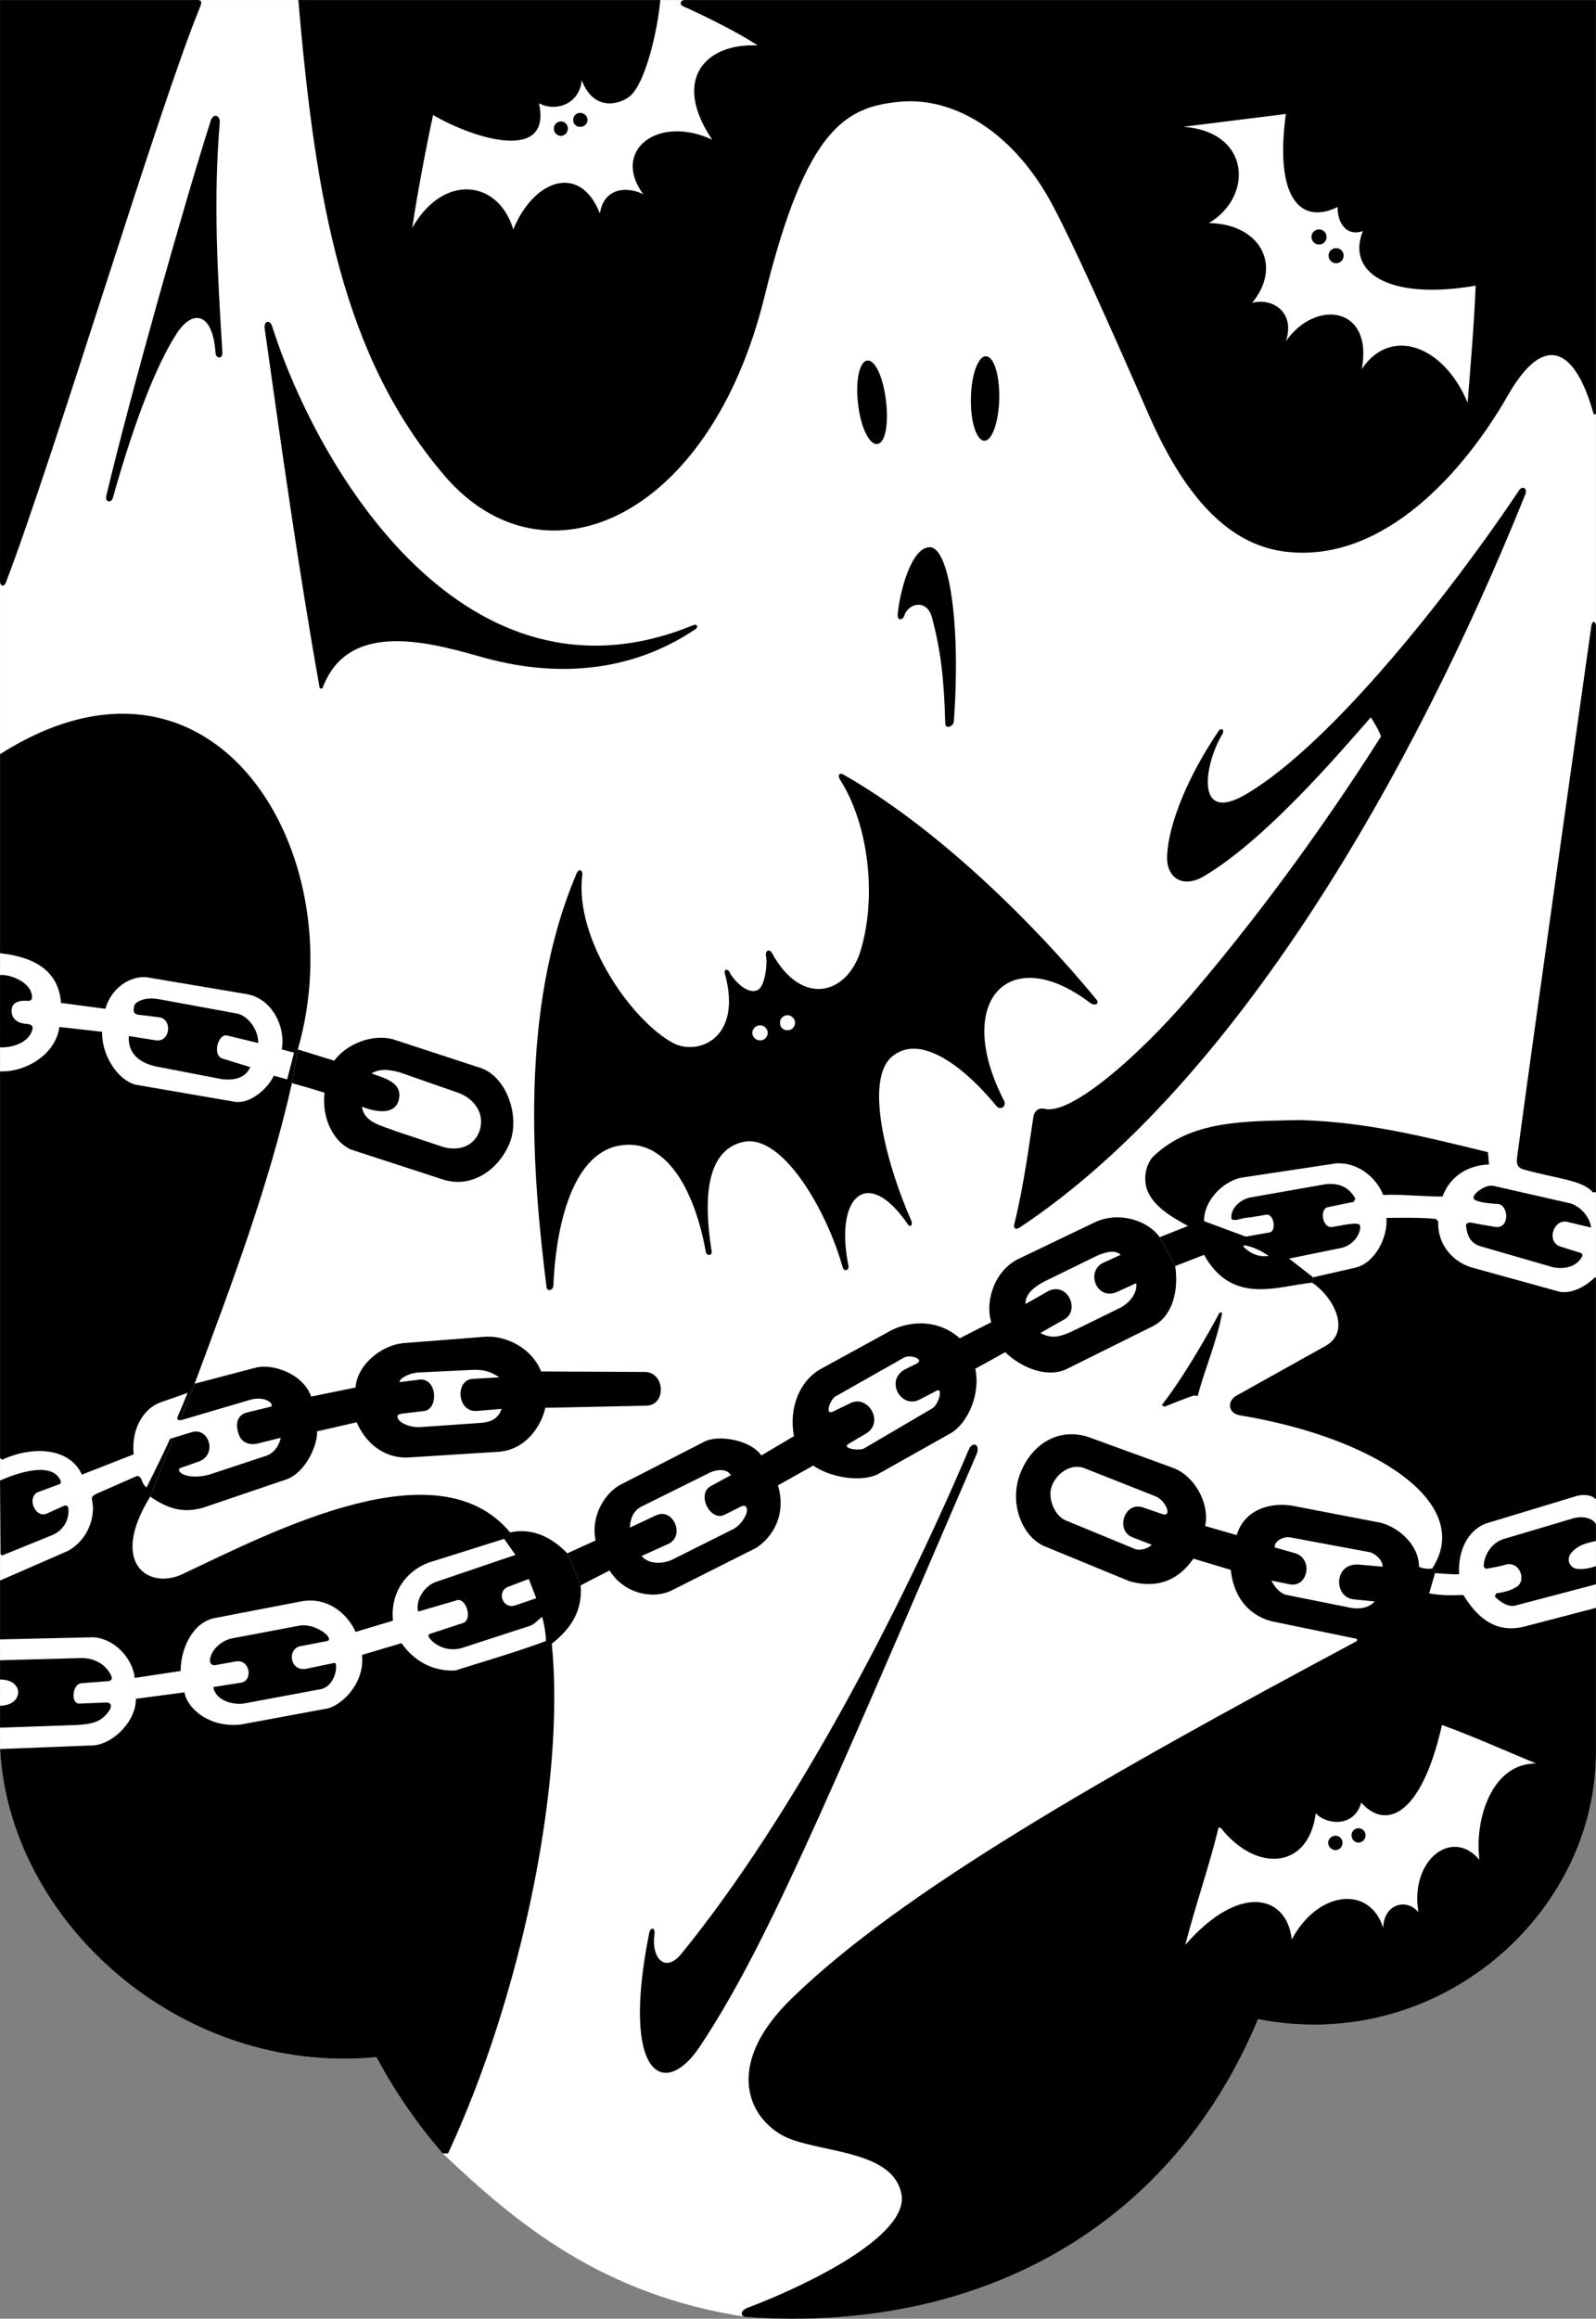
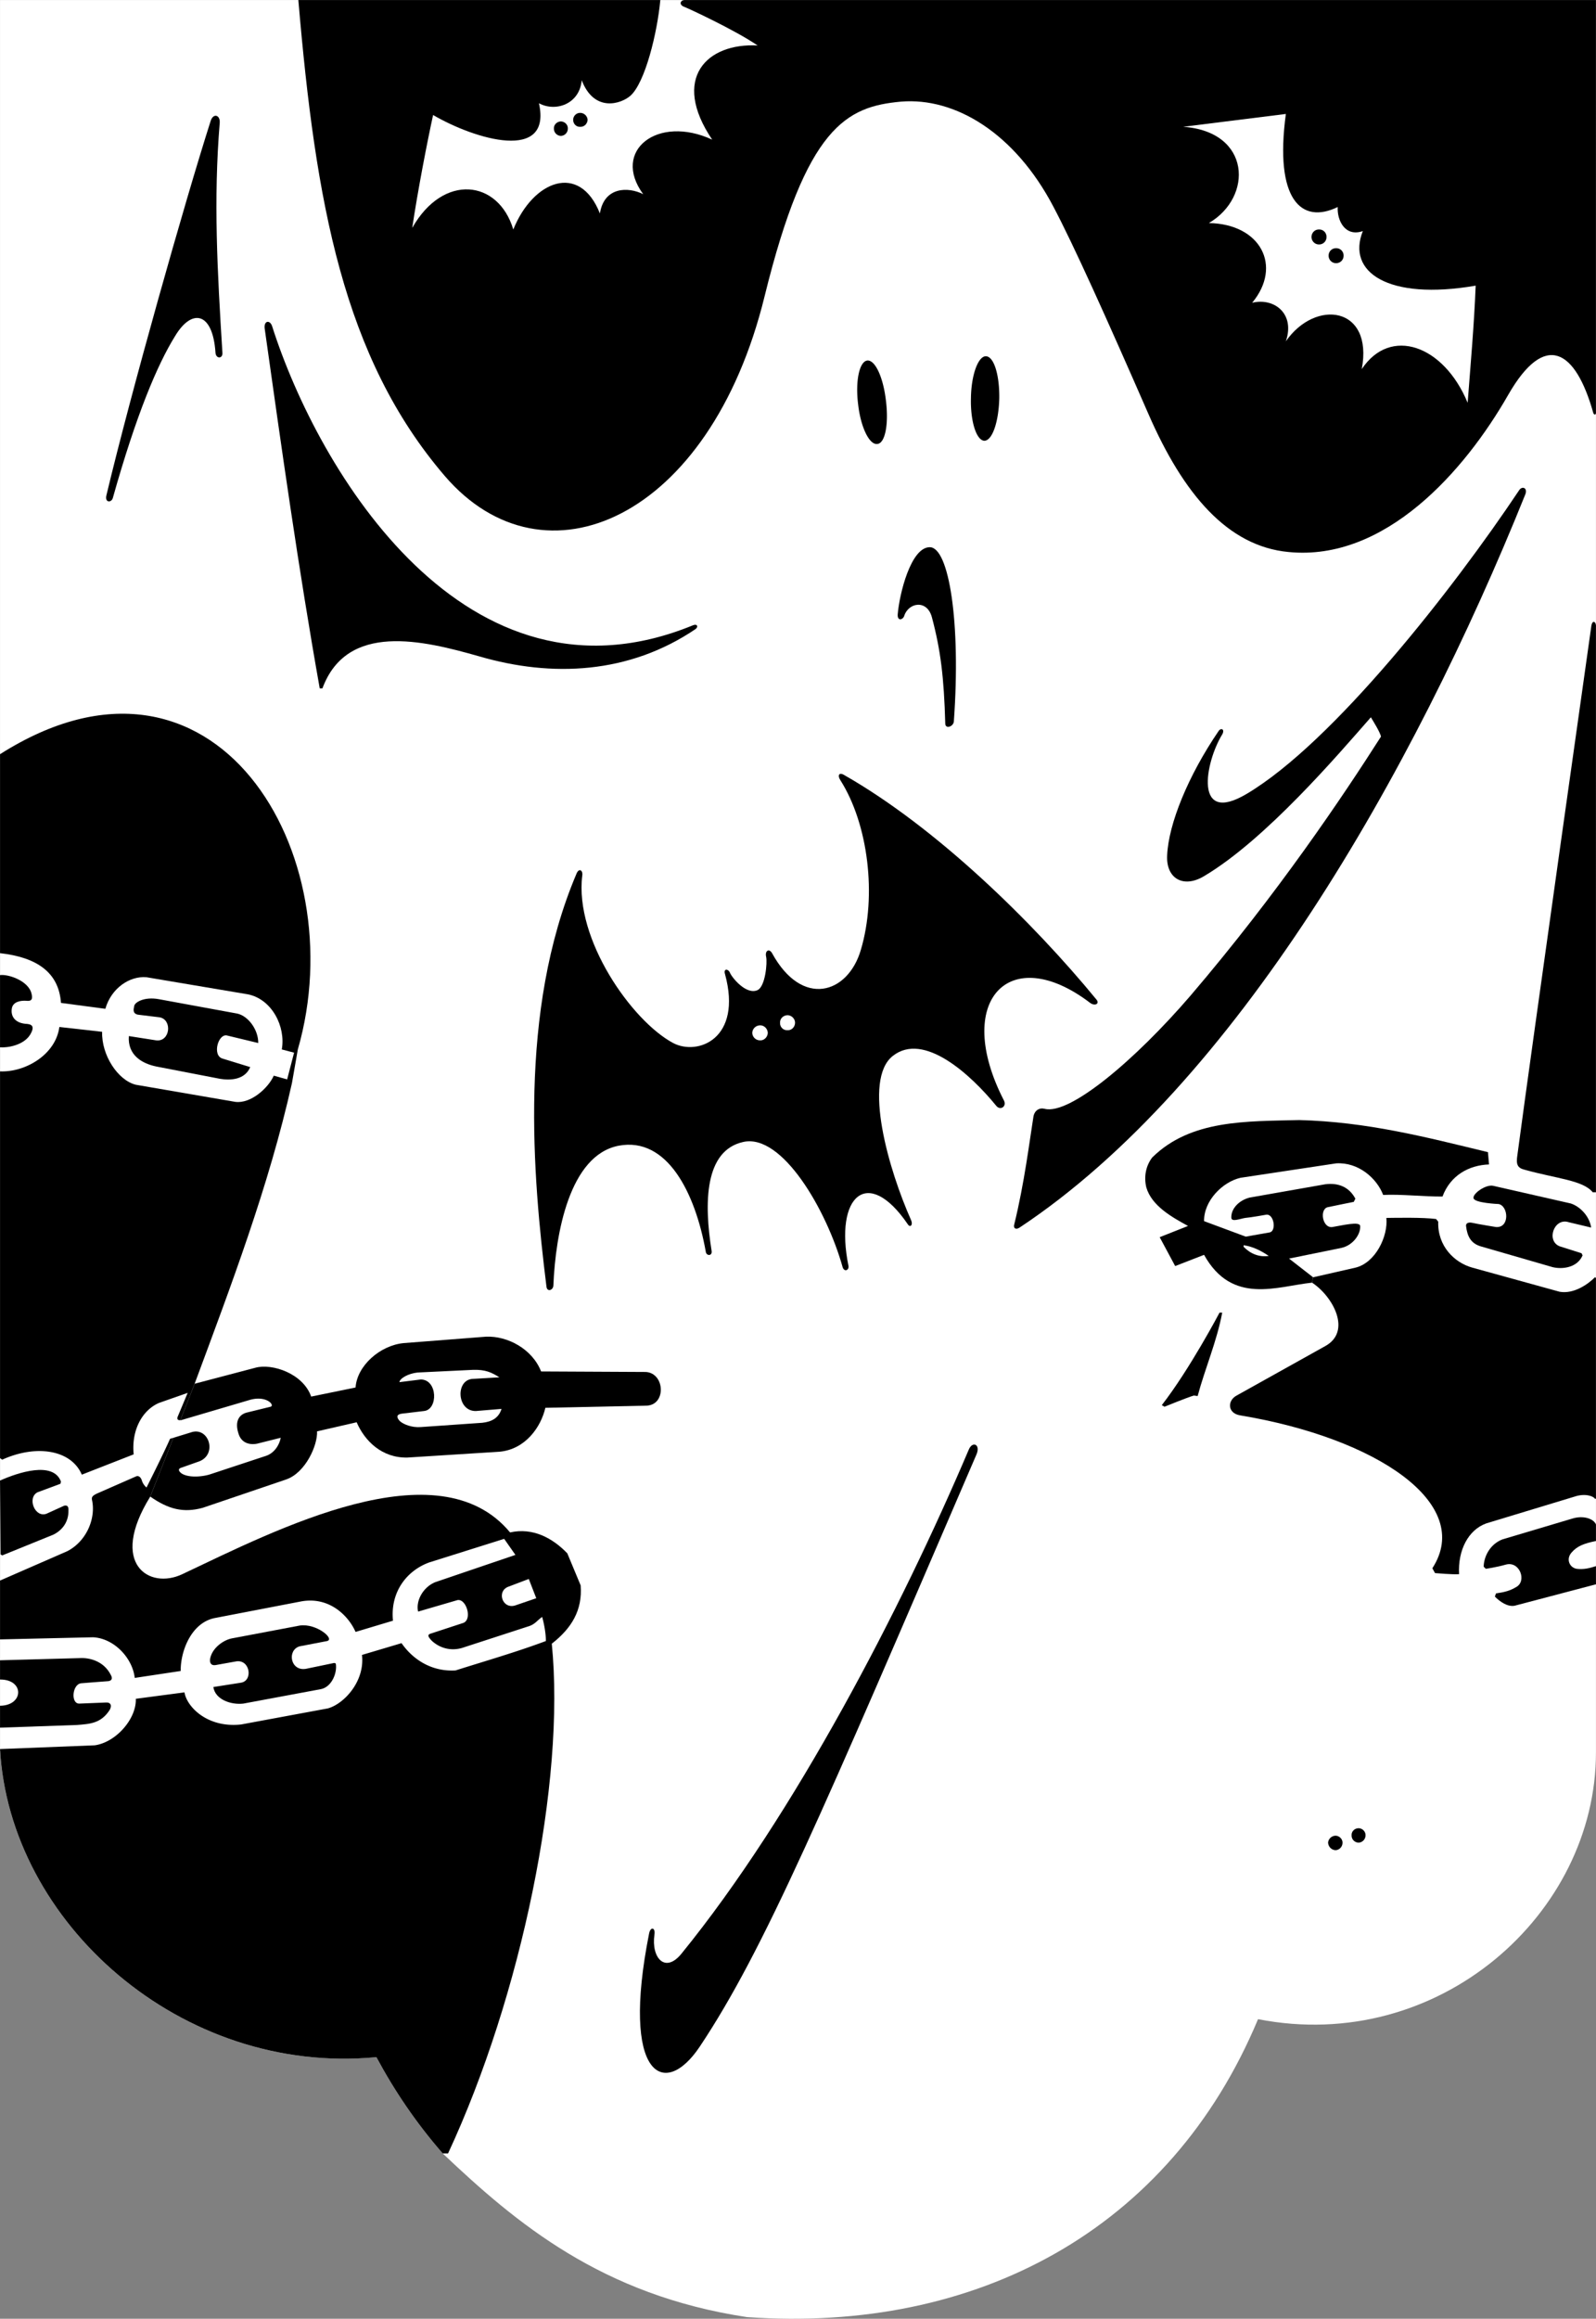
<svg xmlns="http://www.w3.org/2000/svg" width="298.513" height="433.513">
  <rect width="100%" height="100%" fill="#808080" stroke="none" />
  <path fill="#fff" d="M139.704 433.204c42.95 3.03 79.137-16.282 95.598-55.7 33.727 6.606 63.227-19.628 63.203-49.898V.004H.005v327c1.75 32.34 33.774 61.106 70.399 57.602 3.351 6.254 7.398 12.254 12.398 18 13.727 13.004 29.727 26.504 56.902 30.598" />
-   <path d="M54.603 202.504s4.113 1.137 6.101 1.801c-.582 4.867 1.762 9.18 4.899 10.602l17.2 5.597c5.577 1.832 10.694-2.05 12.6-7 1.844-4.988-.687-12.113-5.398-13.8l-16.5-5.399c-3.875-1.031-8.601.805-11 4l-6.8-2.101-1.102 6.3m162.301 28.801c-2-2.914-7.344-4.976-12.102-2.8l-14.598 7c-4.644 2.542-5.882 8.355-4.8 11.699l-5.899 3c-3.84-3.414-8.738-3.368-12.601-1.598l-13.5 7.398c-4.125 2.407-5.852 7.657-4.899 12.5l-6.101 3.602c-2.125-2.996-8.125-3.871-10.602-2.602l-15.598 8c-2.918 1.41-5.8 5.856-4.8 10.5l-5.301 2.403 2.5 6 5.402-2.801c2.598 4.18 7.774 5.504 11.5 3.8l15.899-8c3.07-1.972 5.75-6.171 4.101-11.702l6.598-3.7c2.95 2.106 8.777 3.254 12.101 1.602l13.7-7.7c3.097-1.863 5.547-7.292 4.5-12l5.601-3.1c2.75 2.679 7.586 4.929 11.399 3.198l16.3-8.097c3.512-1.797 4.825-6.524 4.098-11.203l-2.898-5.399m51 61.899c-.446.21-2 .062-2.5-.297 0-3.922-3.551-7.223-7.102-8.203l-16.098-3.098c-3.773-.828-9.3.129-10.902 5.398l-5.898-1.699c.875-3.82-1.625-9.07-5.801-10.8l-16.2-5.899c-5.843-1.777-10.906 1.785-12.8 7.5-1.766 5.453.777 11.328 4.8 13l15.801 6.5c4.461 1.289 8.762.473 12-4.2l7 2.098c.45 4.606 2.95 8.356 7.598 9.602l16 3.3v.4c-48.273 25.804-85.14 46.913-105.5 66.6-13.773 13.204-7.836 23.641-.5 26.5 6.871 2.606 19.29 2.391 20.8 10.298 1.49 7.843-18.01 17.218-28.898 21.3-1.097.465-1.496 1.625 0 1.7 42.95 3.03 79.137-16.282 95.598-55.7 33.727 6.606 63.227-19.628 63.203-49.898v-27l-13.402 3.5c-3.371.805-7.48.504-11.399-5.902-1.707.03-3.601.18-6.402-.297l1.102-3.801-.5-.902" />
  <path d="M245.404 239.805c3.906 2.555 7.523 9.156 2.398 11.899l-16.5 9.203c-1.773.953-1.719 3.293.602 3.699 25.625 4.254 43.82 16.531 36 28.598l.5.902s3.48.305 4.5.2c-.25-4.415 1.68-8.278 5.101-9.5l16.5-5c2.055-.696 3.614-.02 3.797.398h.203v-41.297l-.203-.102c-1.2 1.23-3.898 3.18-6.598 2.7l-16.3-4.5c-3.352-.919-6.555-4.02-6.399-8.598l-.402-.5c-2.438-.317-7.168-.23-9.3-.203.35 3.406-2.024 8.406-5.798 9.3l-7.902 1.801-.2 1" />
  <path d="m245.603 238.805-4.5-3.5 9.8-2c2.165-.48 3.626-2.57 3.5-4.101-.077-.918-3.374-.094-5.199.203-1.875.254-2.425-3.297-.902-3.703.988-.22 4.902-1 4.902-1l.301-.598c-1.176-2.223-3.226-2.996-5.601-2.7l-14.2 2.5c-1.851.477-3.425 1.954-3.402 3.7-.023.953 1.602.254 2.602.098 1.004-.075 3.898-.598 3.898-.598 1.477-.246 1.977 3.004.703 3.3l-4.5.798-7.8-2.899c-.051-3.82 3.449-7.32 6.8-8.101l17.899-2.7c4.125-.27 7.601 2.754 8.8 5.903 3.325-.172 7.575.328 11.098.297 1.477-3.97 4.953-5.868 8.703-6l-.203-2.297c-11.648-2.82-22.598-5.672-35.297-6-9.8.254-20.3-.121-27.5 7-1.203 1.578-1.578 3.601-1.101 5.597 1.023 3.48 4.851 5.583 7.8 7.2l-5.3 2.101 2.898 5.399 5.402-2.098c5.262 9.441 13.625 5.879 20.2 5.2l.199-1m-139.5 51.601c-2.8-2.899-6.473-4.848-10.7-3.903-13.437-16.207-43.812-.457-61.3 7.801-6.176 2.942-13.824-1.883-6-14.5l8.3-21.101c6.75-18.196 13.876-36.895 18.2-56.2l1.101-6.3c10.575-36.594-15.55-80.684-55.699-55.2v186c1.75 32.34 33.774 61.106 70.399 57.602 3.351 6.254 7.398 12.254 12.398 18h1c13.727-29.496 21.977-69.496 19.402-95.3 3.7-2.884 5.762-6.259 5.399-10.9l-2.5-6" />
  <path d="m36.404 258.704 11.398-3c3.047-.828 8.852 1.03 10.402 5.402l8.301-1.7c.274-4.046 4.547-7.87 9-8.3l15.399-1.2c4-.171 8.648 2.278 10.3 6.5l19.598.098c3.602.23 3.852 6.305 0 6.301l-18.797.399c-.851 3.656-3.75 7.73-8.5 8.203l-17.3 1.097c-4.75.106-7.97-3.07-9.5-6.597l-7.403 1.699c.125 2.578-2.148 7.754-5.797 9l-15.601 5.3c-3.602.977-6.375.278-9.801-2.1l8.3-21.102" />
  <path fill="#fff" d="m.005 327.004 17.7-.699c3.96-.547 7.824-4.914 7.699-8.699l9.101-1.2c.426 2.68 4.274 6.704 10.598 6l16.2-3c3.019-.82 6.976-5.046 6.401-10l7.399-2.202c2.324 3.332 5.926 5.355 10.101 5.101 5.575-1.77 11.348-3.422 16.899-5.5 0-1.445-.356-3.32-.7-4.5-1 .688-1.324 1.41-2.699 1.801l-12.3 4c-2.188.629-4.25-.027-5.7-1.402-.421-.496-.988-1.063-.101-1.297l6.101-2c1.73-.766.399-4.817-1.3-4.203l-7.2 2.101c-.457-1.945.856-4.531 3.2-5.5l15-5.101-2.102-3-14 4.402c-4.242 1.535-7.336 5.566-6.797 10.898l-7 2.102c-1.3-2.973-4.883-6.684-10.203-5.7l-16.098 3.098c-4.425.856-6.46 6.211-6.402 9.903l-8.598 1.297c-.425-3.75-3.894-7.407-7.8-7.598l-17.399.398v20.5m0-31.5 12.598-5.5c3.644-1.894 5.363-6.207 4.601-9.597-.125-.606.266-.852 1-1.203l7.301-3.2c.461-.144.809.2 1 .7a2.83 2.83 0 0 0 .899 1.402s3.164-6.27 4.398-9.102l3.902-1.199c3.325-1.16 5.012 4.028 1.598 5.399l-3.398 1.203c-.688.203-.48.695.101 1.097 1.399.856 4.028.57 5.399.102l10.3-3.402c1.637-.532 2.54-2.055 2.801-3.399l-4.402 1.102c-1.324.265-2.95-.047-3.5-1.903-.676-2.09-.035-3.457 1.5-3.898l4.5-1.102c.863-.234-.7-2.144-3.8-1.3l-12.9 3.8c-.574.082-.937-.082-.6-.8l1.8-4.297-5.399 1.898c-3.238 1.43-5.148 5.274-4.699 9.602l-9.703 3.797c-2.023-4.72-8.617-5.657-14.898-2.797l-.399-.301v22.898" />
  <path d="M123.505.004H55.802c3.227 37.856 8.367 66.82 27.402 89 18.575 21.606 49.575 8.106 59.801-33.597 7.832-31.844 15.38-35.477 25.5-36.403 10.145-.847 21.278 5.864 28.5 19.602 3.75 7.074 10.024 21.004 17.797 38.8 6.543 15 14.817 24.727 26.203 25.798 18.067 1.793 32.961-15.157 41.098-29.399 6.898-12.015 12.601-8.387 15.902 3.399.098.367.504.41.5 0V.004h-175" />
  <path fill="#fff" d="M128.005.004c-.758.055-1 .801-.203 1.2.852.312 9.625 4.382 13.902 7.3-9.488-.52-16.238 6.137-8.5 17.602-10.175-4.715-18.894 2.035-12.902 10.2-2.805-1.415-7.305-1.415-8.098 3.6-3.8-9.609-12.52-6.14-16.199 3-2.789-9.327-13.101-10.546-18.902-.3 1.02-6.871 2.8-16.059 3.902-21.102 7.899 4.606 22.274 8.856 19.797-2.199 3.102 1.68 7.602.18 8-4.3 2.352 6.105 7.395 4.406 9.102 2.902 2.75-2.422 5.039-11.774 5.601-17.903h4.5" />
-   <path d="M.005 108.407V.004h36.7c1.343-.07.94.707.597 1.602-7.773 19.004-27.148 83.629-36.2 107.3-.358.91-1.175.755-1.097-.5" />
  <path fill="#fff" d="M250.204 38.704c-.144 2.468 1.356 5.656 4.7 4.5-3.063 7.625 4.625 13.03 21.101 10.203-.277 7.152-.953 14.804-1.5 21.898-4.476-10.82-14.476-14.32-19.8-6.3 2.199-11.77-8.676-13.145-14.2-5.2 1.774-5.195-2.226-8.195-6.3-7.199 5.699-6.871 1.574-14.746-8.102-14.902 8.3-4.844 7.926-17.094-4.8-18l19.202-2.399c-2.164 16.024 2.899 20.711 9.7 17.399" />
  <path d="M41.103 22.907c-1.2 14.453-.45 27.828.5 43.097.047 1.106-1.242 1.11-1.3-.097-.524-7.672-4.474-8.297-7.599-3-3.226 5.203-7.175 14.453-11.601 30.199-.25.902-1.54.93-1.2-.5 4.626-19.371 14.626-54.746 19.5-70 .477-1.488 1.766-1.148 1.7.3m88.5 94.001c.797-.336 1.062.261.5.699-12.418 8.41-26.856 9.086-40.5 5.098-10.496-2.989-24.7-6.438-29.3 6h-.5c-3.974-22.32-7.15-44.97-10.298-67.297-.18-1.504 1.012-1.637 1.399-.403 8.625 27.106 36.312 73.262 78.699 55.903m155.699-24.5c-21.023 52.203-54.273 110.39-94.598 137.097-.664.454-1.222.164-1-.597 1.895-7.66 2.887-15.797 3.598-20.203.227-1.11 1.102-1.66 2.102-1.399 4.625 1.18 16.773-8.957 27.3-21.199 16.325-19.121 28.48-37.246 35.598-48.402-.23-.907-1.398-2.782-1.898-3.598-6.157 7.004-19.657 22.848-31.2 29.7-3.91 2.343-7.136.398-6.902-3.9.258-5.859 3.914-14.859 9.602-23.202.449-.72 1.254-.371.699.601-3.2 5.211-5.422 17.074 4.601 11.102 16.2-9.64 38.7-38.422 50.899-56.703.539-.903 1.664-.555 1.2.703m-111.399 9.898c3.593-.008 5.843 14.055 4.5 32.602-.098.953-1.57 1.441-1.602.398-.242-8.726-.879-13.824-2.5-19.898-.894-3.375-4.398-2.797-5.2-.203-.253.68-1.253.964-1.198-.297.312-3.89 2.468-12.61 6-12.602m124.601 14.899c.098-.926-.726-1.594-.902.101 0 0-10.95 77.305-13.8 98.7-.25 1.66-.028 2.359 1.401 2.699 5.95 1.656 10.887 1.953 12.7 4.203h.601V117.204" />
  <path fill="#fff" d="M.005 200.305c4.75.192 10.418-3.133 11.098-8.3l8 .902c-.137 4.36 2.937 9.066 6.3 9.898l18.602 3.2c2.899.382 6.176-2.587 7.2-4.899l2.5.7 1.3-5-2.3-.602c.761-4.266-1.836-9.371-6.301-10.297l-19-3.203c-3.16-.278-6.602 2.054-7.7 5.902l-8.3-1.102c-.407-5.707-4.5-8.52-11.399-9.3v22.101" />
  <path d="M157.904 144.907c17.25 9.828 35.25 27.453 47.199 42 .601.793-.344 1.23-1.2.597-15.124-11.52-25.75-.394-16.1 18.301.503 1.11-.755 1.887-1.5.899-4.774-5.844-13.524-13.844-19.298-9.297-5.726 4.453-.726 21.453 3.399 30.699.41.926-.164 1.473-.602.8-7.523-11.046-13.773-5.296-11.098 7.798.106.816-.808 1.148-1.101.203-2.984-10.672-11.324-25.047-18.598-23.403-7.226 1.606-7.351 11.356-5.902 20.403.129.96-1.008.933-1.098.097-1.976-11.02-7.226-21.52-16.3-19.8-9.176 1.78-11.801 16.406-12.2 26.101-.011.938-1.21 1.324-1.3.2-2.551-20.52-5.301-51.395 5.597-77.098.477-1.23 1.262-.707 1.102.297-1.465 11.87 9.25 27.156 17 31.3 4.59 2.426 13-.77 9.699-12.898-.313-1 .527-1.047.902-.3.274.804 3.024 4.304 5.2 3.3 1.445-.7 1.831-5.117 1.597-6.2-.281-1.171.563-1.652 1.102-.702 5.625 10.28 14.187 7.632 16.601-.598 3.024-10.121 1.399-23.496-3.8-31.7-.63-.952-.266-1.597.699-1m-152 40.899c.273 1.067-.063 1.418-1 1.301-.938-.07-2.532.129-2.7 1.5-.207 1.441.633 2.598 2.5 2.8 1.137.048 1.98.329.899 2.098-1.254 1.93-4.2 2.418-5.598 2.301v-13.5c1.563-.21 5.367 1.074 5.899 3.5m38.5 3.699c2.07.477 3.925 3.055 3.898 5.5l-5.797-1.398c-1.695-.465-2.855 3.715-.902 4.3l5.2 1.598c-1.024 2.45-3.837 2.489-5.599 2.2l-11.902-2.297c-2.742-.547-5.46-2.14-5.2-5.703l5.102.8c2.606.325 3.075-3.8.7-4.3l-4.102-.5c-1.023-.22-.836-.97-.7-1.598.052-.684 1.833-1.809 4.602-1.3l14.7 2.698" />
  <path fill="#fff" d="m74.802 200.504 10.602 3.7c3.218 1.03 5.375 3.937 4.3 7.203-1.175 3.297-4.457 3.765-6.902 3l-9-3c-2.242-.922-5.71-1.485-6.098-4.5 0 0 5.637 2.453 6.801-1 1.086-3.485-2.57-4.328-5-5.203 1.492-1 3.461-.72 5.297-.2" />
  <path d="M293.802 225.004c1.852.606 3.527 2.504 3.8 4.5l-4.198-1c-2.75-.894-4.25 3.48-1.7 4.5l4.098 1.301.203.399c-.976 2.28-3.726 2.656-5.601 2.203l-13.5-3.903c-1.797-.558-2.47-1.851-2.7-3.8-.05-.594.57-.703 1.098-.598 1.102.254 4.5.8 4.5.8 2.602.204 2.352-3.921.5-4.3 0 0-4.562-.18-4.7-1.102-.163-.875 2.356-2.625 3.7-2.3l14.5 3.3" />
  <path fill="#fff" d="M237.302 234.805c-1.773.281-3.422-.394-4.7-1.699v-.3c1.727.253 3.227 1.003 4.7 2m-27.699-.2-3.3 1.5c-3.306 1.66-1.15 7.191 2.702 5.398l3.5-1.597c.281 1.722-1.101 3.558-2.8 4.5 0 0-8.286 4.097-9.403 4.597-1.656.743-3.492 1.477-5.7.2l4.403-2.5c3.055-1.625.805-6.97-2.8-5.399l-4.403 2.5c-.055-2.101 2.02-3.394 3.5-4.199l9.602-4.7c1.656-.796 3.718-1.359 4.699-.3" />
  <path d="M228.603 245.407c-1.024 5.43-3.2 10.379-4.598 15.597l-.703-.097c-1.238.36-5.5 2.097-5.5 2.097l-.5-.3c5.227-6.72 10.8-17.297 10.8-17.297h.5" />
  <path fill="#fff" d="M169.103 253.805c1.129-.644 3.812.285 2.402 1.102l-2.402 1.199c-3.606 2.191-.418 7.441 3 5.5l3.101-1.602c1.168-.687.473 2.664-1 3.403l-12.601 7.398c-1.074.504-4.035 0-3-.8l3.402-2c3.492-2.114.305-7.458-3.101-5.598l-3.102 1.5c-1.555.765-.617-2.047.402-2.801l12.899-7.3m-80.598 2.3c2.274-.059 3.399.457 4.899 1.398l-5.102.301c-3.148.305-2.828 6.063.703 6l4.797-.398c-.531 1.734-1.871 2.41-3.598 2.597l-11.5.801c-1.668.137-3.261-.52-3.902-1.101-.558-.582-.805-1.22.3-1.399l4.2-.5c2.664-.258 2.57-5.883-.598-5.898l-4 .5c.098-.723 1.637-1.61 3.399-1.801l10.402-.5" />
  <path d="M182.603 272.004c-28.824 66.918-39.7 92.606-51.7 110.602-6.675 10.02-14.812 5.629-9.5-21.102.274-1.39 1.22-1.132 1 .2-.624 4.406 2.051 7.324 5.102 3.5 21.211-26.094 41.086-64.532 53.7-94.2.695-1.656 2.285-.96 1.398 1" />
  <path fill="#fff" d="M216.005 279.704c2.18.812 3.399 4.23 1.2 3.3l-3.2-1.097c-3.676-1.485-5.476 4.234-2.203 5.5l3.602 1.398c-.633.735-2.278 1.156-3.102.801l-13.098-5.402c-2.183-1.028-3.226-4.38-2.5-6.297.707-2.106 3.23-4.317 5.899-3.5l13.402 5.297" />
  <path d="m11.302 277.407-4.297 1.597c-1.976 1.043-.472 4.829 1.7 4 0 0 2.933-1.34 3.3-1.5.649-.144.836.227.797.903.04 2.078-1.086 3.64-2.797 4.5l-9.601 3.898-.301-.199-.098-13.8c3.336-1.497 9.961-3.696 11.399.198l-.102.403" />
  <path fill="#fff" d="m136.704 275.805-3.699 2c-2.851 1.492-.133 6.742 2.5 5.399l3-1.5c.742-.438 1.305-.063 1.2.8-.083.825-.981 2.438-2.403 3.301l-11.598 5.801c-1.27.629-4.175 1.129-5.699-.7l5.098-2.3c3.082-1.621.738-6.777-2.399-5.3l-4.902 2.3c.125-1.676.602-3.082 2.102-3.902l12.699-6.297c1.582-.797 3.426-.797 4.101.398" />
  <path d="M298.505 285.004v3.102c-2.226.453-3.539.941-4.601 2.2-1.028 1.214-.344 2.773 1 3 1.28.148 2.312-.087 3.601-.5v3.398l-15.203 4c-1.308.246-2.7-.696-3.7-1.7l.2-.597c1.57-.235 2.598-.473 3.8-1.203 1.99-1.094.677-4.844-1.898-4.2-1.847.528-3.8.801-3.8.801l-.399-.398c.024-1.739 1.055-4.14 3.5-5.102l13.098-3.898c2.062-.633 3.957.031 4.402 1.097" />
  <path fill="#fff" d="M256.204 290.204c.793.156 2.387 1.28 2.399 2.703l-4.598-.403c-4.601-.175-4.508 6.07-.902 6.5 0 0 2.582.262 4 .403-.95 1.172-2.832 1.496-4.399 1.199l-12-2.402c-1.27-.25-2.3-1.47-2.902-2.7l3.402.7c3.45.656 4.45-4.72 1.098-5.797l-3.898-1.102c-.024-1.422 1.925-2.039 2.8-1.898l15 2.797m-155.902 8.601-3.797 1.301c-2.539.941-3.758-2.715-1.3-3.5l3.699-1.402 1.398 3.601" />
  <path d="m61.204 306.805-5.199 1c-2.351.742-1.695 4.68 1.2 4.2l5.3-1.098.297.097c.32 1.668-.723 4.403-2.797 4.801l-14.5 2.7c-2.351.261-5.258-.77-5.601-3.098l5.101-.801c2.367-.297 1.805-4.371-.8-4l-3.903.7c-.797.12-1.133-.387-1-1.2.383-2.027 2.524-3.512 4.102-3.8l12.699-2.4c3.082-.421 6.55 2.485 5.101 2.9m-46.402 3.198c2.008-.144 4.633.606 5.902 3.102.329.559.325 1.066-.402 1.2-.543.027-5.098.398-5.098.398-1.675.125-2.03 3.78-.402 3.8l5-.199c.926-.07 1.176.59.703 1.399-1.633 2.53-3.726 2.605-6.101 2.8l-14.399.5v-4.097c4.461-.047 4.586-4.922 0-4.903v-3.597l14.797-.403" />
  <path fill="#fff" d="M287.302 329.704c-8.18-.063-11.555 10.25-10.598 18-5.082-6.063-13.05.03-11.402 9.8-2.21-2.644-6.43-1.613-6.598 2.903-2.55-7.985-12.207-6.953-17.101 2.199-.824-8.121-9.543-10.84-19.899 1 1.825-7.246 4.524-14.82 6.2-21.902h.398c6.57 8.375 16.414 7.906 17.8-2.7 1.895 2.168 7.24 2.73 8.5-2 4.458 5.106 11.208 2.762 15.102-14.5 5.875 2.13 11.723 4.754 17.598 7.2" />
  <path d="M104.904 25.407a1.349 1.349 0 0 0 1.3-1.403c.024-.687-.57-1.28-1.3-1.3-.73.02-1.325.613-1.301 1.3a1.349 1.349 0 0 0 1.3 1.403m3.602-1.703c.754.047 1.348-.547 1.399-1.297a1.395 1.395 0 0 0-1.399-1.301 1.305 1.305 0 0 0-1.3 1.3c0 .75.593 1.345 1.3 1.298m138.199 22c.793.008 1.426-.625 1.399-1.399a1.346 1.346 0 0 0-1.399-1.398c-.77-.024-1.402.61-1.402 1.398 0 .774.633 1.406 1.402 1.399m3.2 3.5a1.377 1.377 0 0 0 1.398-1.399 1.359 1.359 0 0 0-1.398-1.398 1.359 1.359 0 0 0-1.399 1.398 1.378 1.378 0 0 0 1.399 1.399m-85.801 33.8c1.469-.132 2.144-3.773 1.601-8.097-.492-4.309-2.003-7.66-3.5-7.5-1.468.195-2.25 3.836-1.699 8.199.48 4.266 2.102 7.621 3.598 7.398m20-.597c1.504-.02 2.68-3.524 2.8-7.903.063-4.308-.968-7.851-2.5-7.898-1.452-.016-2.738 3.48-2.8 7.8-.117 4.372 1.02 7.919 2.5 8" />
  <path fill="#fff" d="M142.204 194.504c.73.02 1.364-.613 1.399-1.398-.035-.777-.668-1.41-1.399-1.402a1.467 1.467 0 0 0-1.5 1.402 1.45 1.45 0 0 0 1.5 1.398m5.098-1.898c.758.043 1.39-.59 1.402-1.402-.011-.75-.644-1.383-1.402-1.399-.805.016-1.437.649-1.398 1.399a1.312 1.312 0 0 0 1.398 1.402" />
  <path d="M249.802 345.907c.707-.031 1.3-.625 1.3-1.403 0-.687-.593-1.28-1.3-1.3-.754.02-1.348.613-1.398 1.3.05.778.644 1.372 1.398 1.403m4.301-1.403a1.366 1.366 0 0 0 1.3-1.398c.012-.695-.577-1.29-1.3-1.3-.746.01-1.336.605-1.3 1.3-.036.77.554 1.363 1.3 1.398" />
</svg>